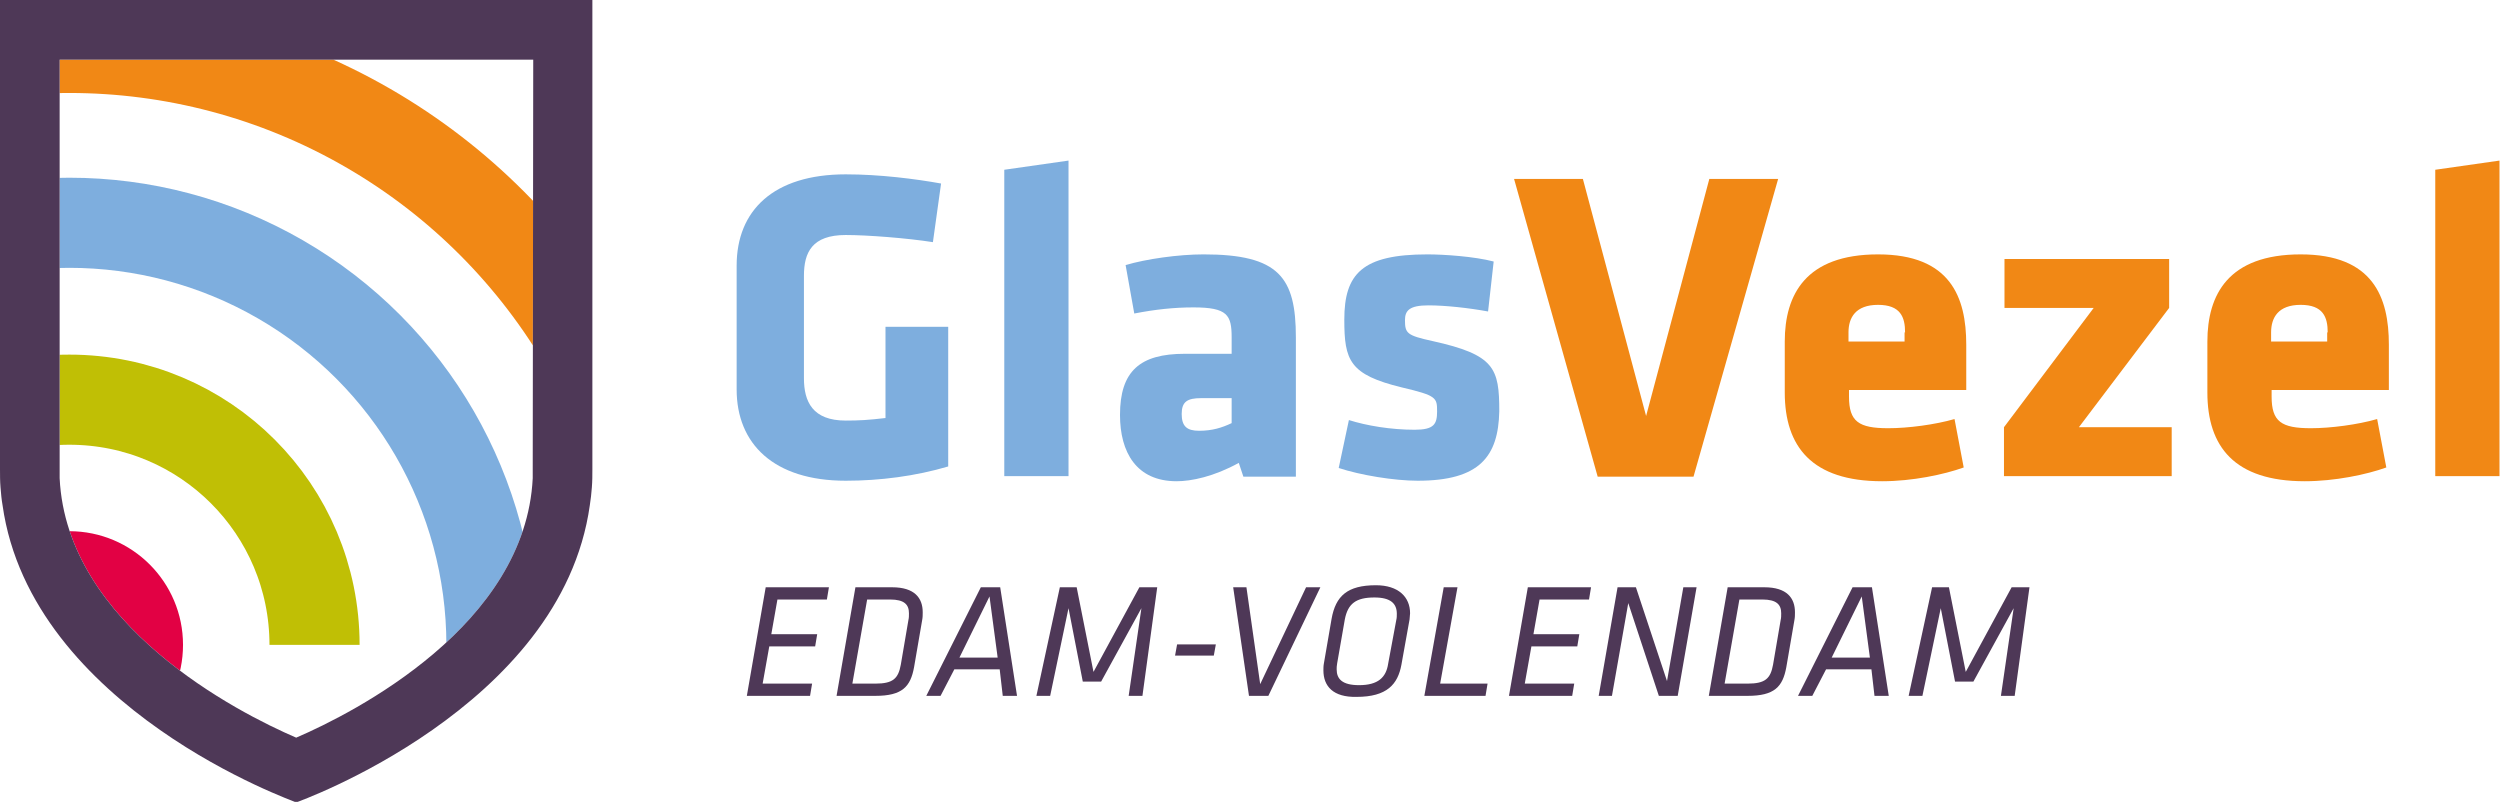
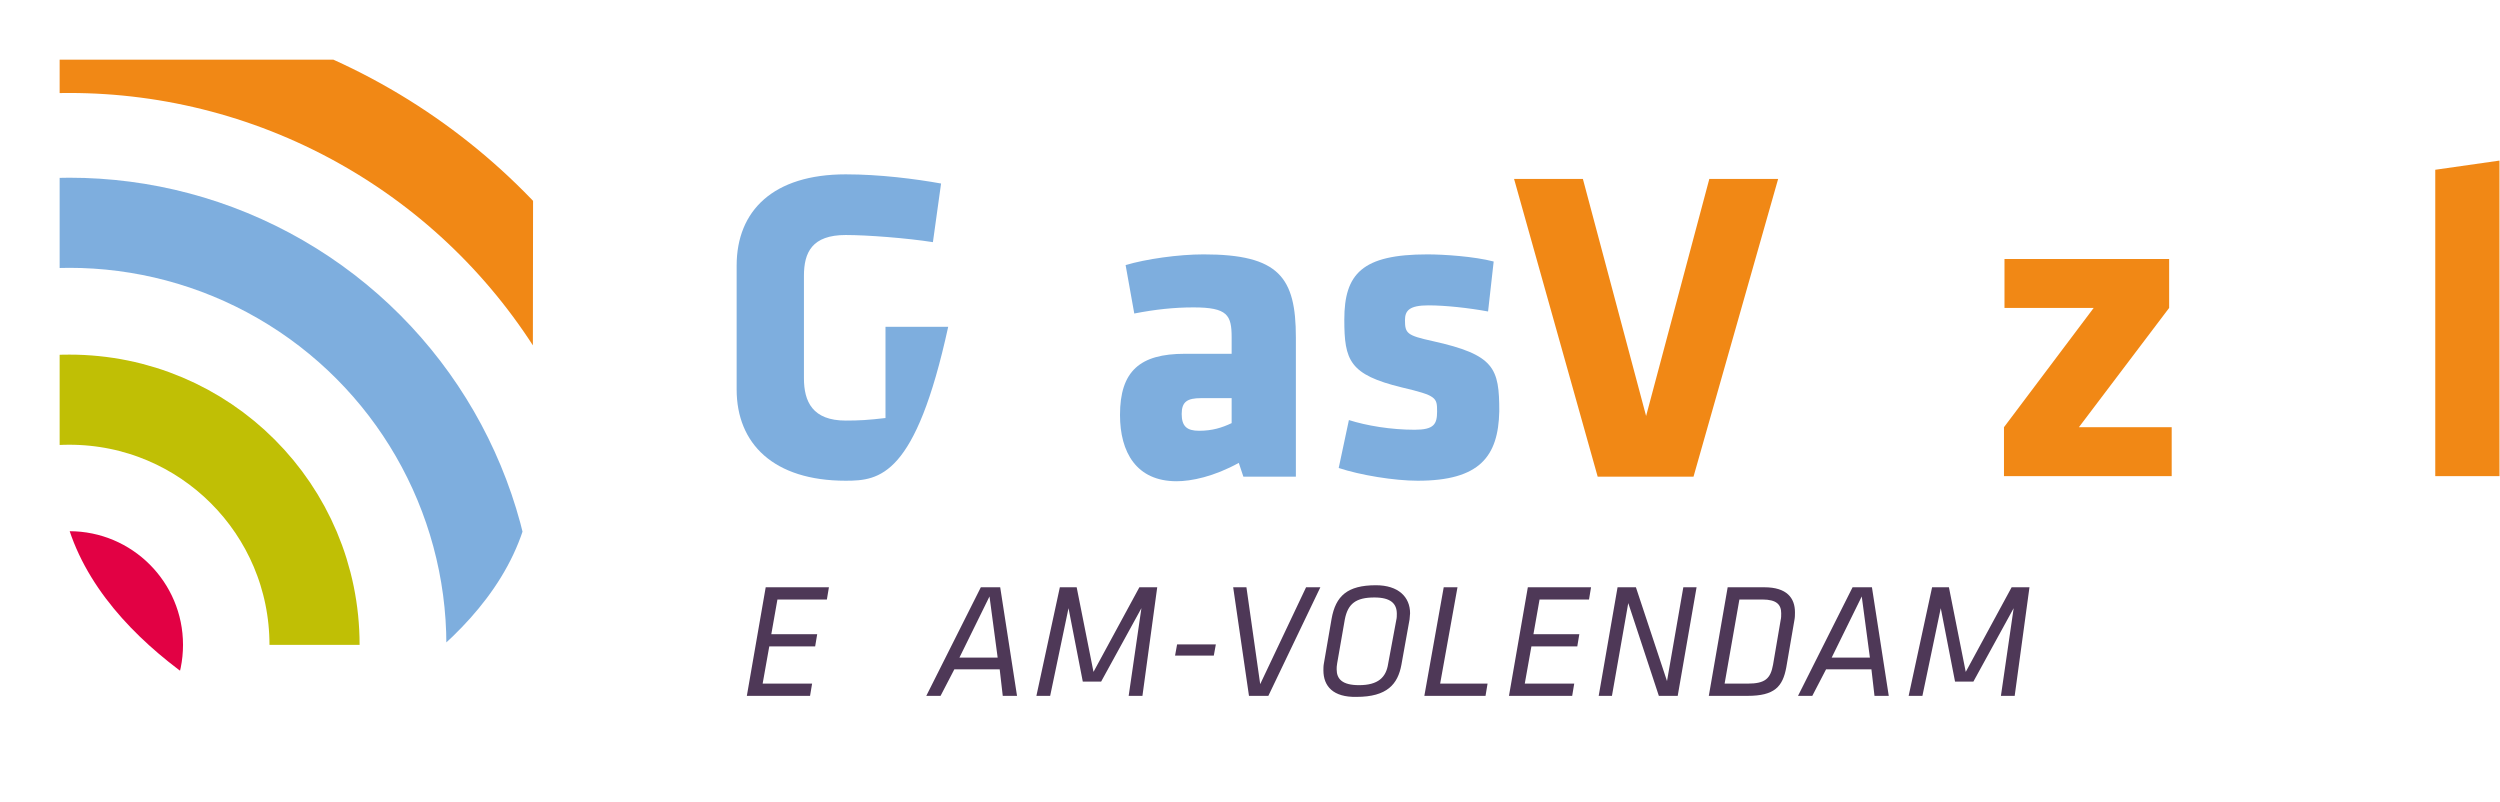
<svg xmlns="http://www.w3.org/2000/svg" xmlns:xlink="http://www.w3.org/1999/xlink" version="1.1" x="0px" y="0px" viewBox="0 0 490.4 157.3" style="enable-background:new 0 0 490.4 157.3;" xml:space="preserve">
  <style type="text/css">
	.st0{clip-path:url(#SVGID_00000180328896486106992550000005153523861297130647_);}
	.st1{fill:#E20144;}
	.st2{fill:none;stroke:#C0BF05;stroke-width:17.678;stroke-miterlimit:10;}
	.st3{fill:none;stroke:#7EAEDE;stroke-width:17.678;stroke-miterlimit:10;}
	.st4{fill:none;stroke:#F18815;stroke-width:17.678;stroke-miterlimit:10;}
	.st5{fill:#4E3857;}
	.st6{fill:#7EAEDE;}
	.st7{fill:#F18815;}
</style>
  <g id="Laag_1_kopie">
    <g>
      <defs>
        <path id="SVGID_1_" d="M104.5,92c0,0.3,0,0.6,0,0.9c0,0.3,0,0.6,0,0.9c-0.7,14.4-9.4,25.9-19.4,34.4c-10,8.5-21.2,14-27,16.5     c-5.8-2.5-17-8-27-16.5c-10-8.5-18.7-20-19.4-34.4c0-0.3,0-0.6,0-0.9c0-0.3,0-0.6,0-0.9l0-80.3h92.9L104.5,92z" />
      </defs>
      <clipPath id="SVGID_00000170983760652196574460000008086035774788191676_">
        <use xlink:href="#SVGID_1_" style="overflow:visible;" />
      </clipPath>
      <g style="clip-path:url(#SVGID_00000170983760652196574460000008086035774788191676_);">
        <circle class="st1" cx="13.6" cy="126.5" r="22.3" />
        <path class="st2" d="M13.6,174.6c-26.6,0-48.1-21.5-48.1-48.1c0-26.6,21.5-48.1,48.1-48.1s48.1,21.5,48.1,48.1" />
        <circle class="st3" cx="13.6" cy="126.5" r="82.8" />
        <circle class="st4" cx="13.6" cy="126.5" r="117.1" />
      </g>
    </g>
  </g>
  <g id="Laag_2">
    <g>
      <path class="st5" d="M150.2,115.2h12.4l-0.4,2.4h-9.7l-1.2,6.8h9l-0.4,2.4h-9l-1.3,7.3h9.7l-0.4,2.4h-12.4L150.2,115.2z" />
-       <path class="st5" d="M164.1,136.5l3.7-21.3h7.2c4.4,0,6,2.1,6,4.9c0,0.5,0,1-0.1,1.5l-1.6,9.3c-0.7,3.8-2.3,5.6-7.6,5.6H164.1z     M178.2,121.6c0.1-0.4,0.1-0.8,0.1-1.3c0-1.7-0.9-2.7-3.7-2.7h-4.5l-2.9,16.5h4.5c3.5,0,4.5-1,5-3.7L178.2,121.6z" />
      <path class="st5" d="M196.1,131.3h-8.9l-2.7,5.2h-2.8l10.7-21.3h3.8l3.3,21.3h-2.8L196.1,131.3z M188.2,129h7.5l-1.6-12L188.2,129    z" />
      <path class="st5" d="M223.9,119.3l-7.9,14.4h-3.6l-2.8-14.4l-3.6,17.2h-2.7l4.6-21.3h3.3l3.3,16.6l9-16.6h3.5l-2.9,21.3h-2.7    L223.9,119.3z" />
      <path class="st5" d="M230.9,126.4h7.6l-0.4,2.2h-7.6L230.9,126.4z" />
      <path class="st5" d="M245,136.5l-3.1-21.3h2.6l2.7,19l9-19h2.8l-10.2,21.3H245z" />
      <path class="st5" d="M259.6,131.5c0-0.4,0-0.9,0.1-1.4l1.5-8.7c0.8-4.5,3.1-6.6,8.7-6.6c4.4,0,6.7,2.3,6.7,5.5    c0,0.4-0.1,0.8-0.1,1.2l-1.6,8.9c-0.7,3.8-2.8,6.3-8.8,6.3C261.5,136.8,259.6,134.6,259.6,131.5z M273.9,121.6    c0.1-0.4,0.1-0.8,0.1-1.2c0-2-1.2-3.2-4.4-3.2c-3.6,0-5.2,1.2-5.8,4.3l-1.5,8.6c-0.1,0.5-0.1,0.9-0.1,1.2c0,1.9,1.1,3.1,4.4,3.1    c3.7,0,5.3-1.5,5.7-4.2L273.9,121.6z" />
      <path class="st5" d="M283.2,115.2h2.7l-3.4,18.9h9.3l-0.4,2.4h-12L283.2,115.2z" />
      <path class="st5" d="M299.7,115.2h12.4l-0.4,2.4H302l-1.2,6.8h9l-0.4,2.4h-9l-1.3,7.3h9.7l-0.4,2.4h-12.4L299.7,115.2z" />
      <path class="st5" d="M319.4,118.3l-3.2,18.2h-2.6l3.7-21.3h3.6l6.1,18.4l3.2-18.4h2.6l-3.7,21.3h-3.7L319.4,118.3z" />
      <path class="st5" d="M335.2,136.5l3.7-21.3h7.2c4.4,0,6,2.1,6,4.9c0,0.5,0,1-0.1,1.5l-1.6,9.3c-0.7,3.8-2.3,5.6-7.6,5.6H335.2z     M349.3,121.6c0.1-0.4,0.1-0.8,0.1-1.3c0-1.7-0.9-2.7-3.7-2.7h-4.5l-2.9,16.5h4.5c3.5,0,4.5-1,5-3.7L349.3,121.6z" />
      <path class="st5" d="M367.1,131.3h-8.9l-2.7,5.2h-2.8l10.7-21.3h3.8l3.3,21.3h-2.8L367.1,131.3z M359.3,129h7.5l-1.6-12L359.3,129    z" />
      <path class="st5" d="M395,119.3l-7.9,14.4h-3.6l-2.8-14.4l-3.6,17.2h-2.7l4.6-21.3h3.3l3.3,16.6l9-16.6h3.5l-2.9,21.3h-2.7    L395,119.3z" />
    </g>
    <g>
-       <path class="st6" d="M165.9,94.3c-14.2,0-21.4-7.3-21.4-17.9V52.1c0-10.8,7.2-17.9,21.4-17.9c6.7,0,13.7,0.9,18.7,1.8L183,47.5    c-5.1-0.8-12.9-1.4-17.1-1.4c-6.6,0-8.2,3.4-8.2,8v20.1c0,4.6,1.7,8.3,8.2,8.3c2.6,0,4.4-0.1,7.8-0.5V64.1H186v27.4    C179.6,93.4,172.6,94.3,165.9,94.3z" />
-       <path class="st6" d="M197,93.5V33.3l12.6-1.8v61.9H197z" />
+       <path class="st6" d="M165.9,94.3c-14.2,0-21.4-7.3-21.4-17.9V52.1c0-10.8,7.2-17.9,21.4-17.9c6.7,0,13.7,0.9,18.7,1.8L183,47.5    c-5.1-0.8-12.9-1.4-17.1-1.4c-6.6,0-8.2,3.4-8.2,8v20.1c0,4.6,1.7,8.3,8.2,8.3c2.6,0,4.4-0.1,7.8-0.5V64.1H186C179.6,93.4,172.6,94.3,165.9,94.3z" />
      <path class="st6" d="M243.9,93.5l-0.9-2.7c-4.9,2.7-9.3,3.6-12.2,3.6c-7.9,0-11.1-5.7-11.1-13c0-8.6,3.9-12,12.7-12h9.2v-3.2    c0-4.4-0.8-5.9-7.5-5.9c-3.8,0-7.5,0.4-11.6,1.2l-1.7-9.5c4-1.2,10.4-2.1,15.3-2.1c14.8,0,18.1,4.5,18.1,16.3v27.3H243.9z     M241.6,78.1h-6c-2.7,0-3.8,0.7-3.8,3.1s1,3.3,3.4,3.3c2.6,0,4.5-0.6,6.4-1.5V78.1z" />
      <path class="st6" d="M278.1,94.3c-4.6,0-11.3-1.1-15.5-2.5l2-9.4c3.5,1.1,8.2,1.9,12.9,1.9c3.8,0,4.4-1.1,4.4-3.6    c0-2.7-0.1-3.1-6.9-4.7c-10.3-2.5-11.3-5.3-11.3-13.3c0-9,3.5-12.8,16.3-12.8c3.2,0,9.2,0.4,13,1.4l-1.1,9.8    c-3.8-0.7-8.4-1.2-11.7-1.2c-3.7,0-4.6,1-4.6,2.9c0,2.6,0.4,3,5.4,4.1c12.2,2.7,13.1,5.3,13.1,13.8    C293.9,89.5,290.3,94.3,278.1,94.3z" />
      <path class="st7" d="M332.2,93.5h-18.8L297,35.1h13.5l12.4,46.5l12.4-46.5h13.5L332.2,93.5z" />
-       <path class="st7" d="M362.7,76.6v1.2c0,4.9,1.9,6.2,7.7,6.2c3.9,0,9.2-0.7,13-1.8l1.8,9.5c-3.9,1.4-10.1,2.7-16,2.7    c-13.8,0-19.1-6.8-19.1-17.4V67c0-9.2,4.1-17.1,18.3-17.1c14.2,0,17.3,8.4,17.3,17.7v8.9H362.7z M373.7,65.2c0-3-0.9-5.4-5.3-5.4    c-4.4,0-5.8,2.5-5.8,5.4v1.8h11V65.2z" />
      <path class="st7" d="M393.2,50.8h32.3v9.6l-17.7,23.4h18.2v9.6h-32.9v-9.6l17.6-23.4h-17.5V50.8z" />
-       <path class="st7" d="M445.6,76.6v1.2c0,4.9,1.9,6.2,7.7,6.2c3.9,0,9.2-0.7,13-1.8l1.8,9.5c-3.9,1.4-10.1,2.7-16,2.7    c-13.8,0-19.1-6.8-19.1-17.4V67c0-9.2,4.1-17.1,18.3-17.1c14.2,0,17.3,8.4,17.3,17.7v8.9H445.6z M456.6,65.2c0-3-0.9-5.4-5.3-5.4    c-4.4,0-5.8,2.5-5.8,5.4v1.8h11V65.2z" />
      <path class="st7" d="M477.7,93.5V33.3l12.6-1.8v61.9H477.7z" />
    </g>
-     <path class="st5" d="M0,0v92c0,1.2,0,2.4,0.1,3.6c0.1,1.2,0.2,2.4,0.4,3.5c2.8,19.9,17.2,34.5,30.9,44.1   c13.7,9.6,26.6,14.1,26.7,14.2v0l0,0l0,0v0c0,0,13-4.6,26.7-14.2c13.7-9.6,28.1-24.1,30.9-44.1c0.2-1.2,0.3-2.3,0.4-3.5   c0.1-1.2,0.1-2.4,0.1-3.6V0H0z M104.5,92c0,0.3,0,0.6,0,0.9c0,0.3,0,0.6,0,0.9c-0.7,14.4-9.4,25.9-19.4,34.4   c-10,8.5-21.2,14-27,16.5c-5.8-2.5-17-8-27-16.5c-10-8.5-18.7-20-19.4-34.4c0-0.3,0-0.6,0-0.9c0-0.3,0-0.6,0-0.9l0-80.3h92.9   L104.5,92z" />
  </g>
</svg>